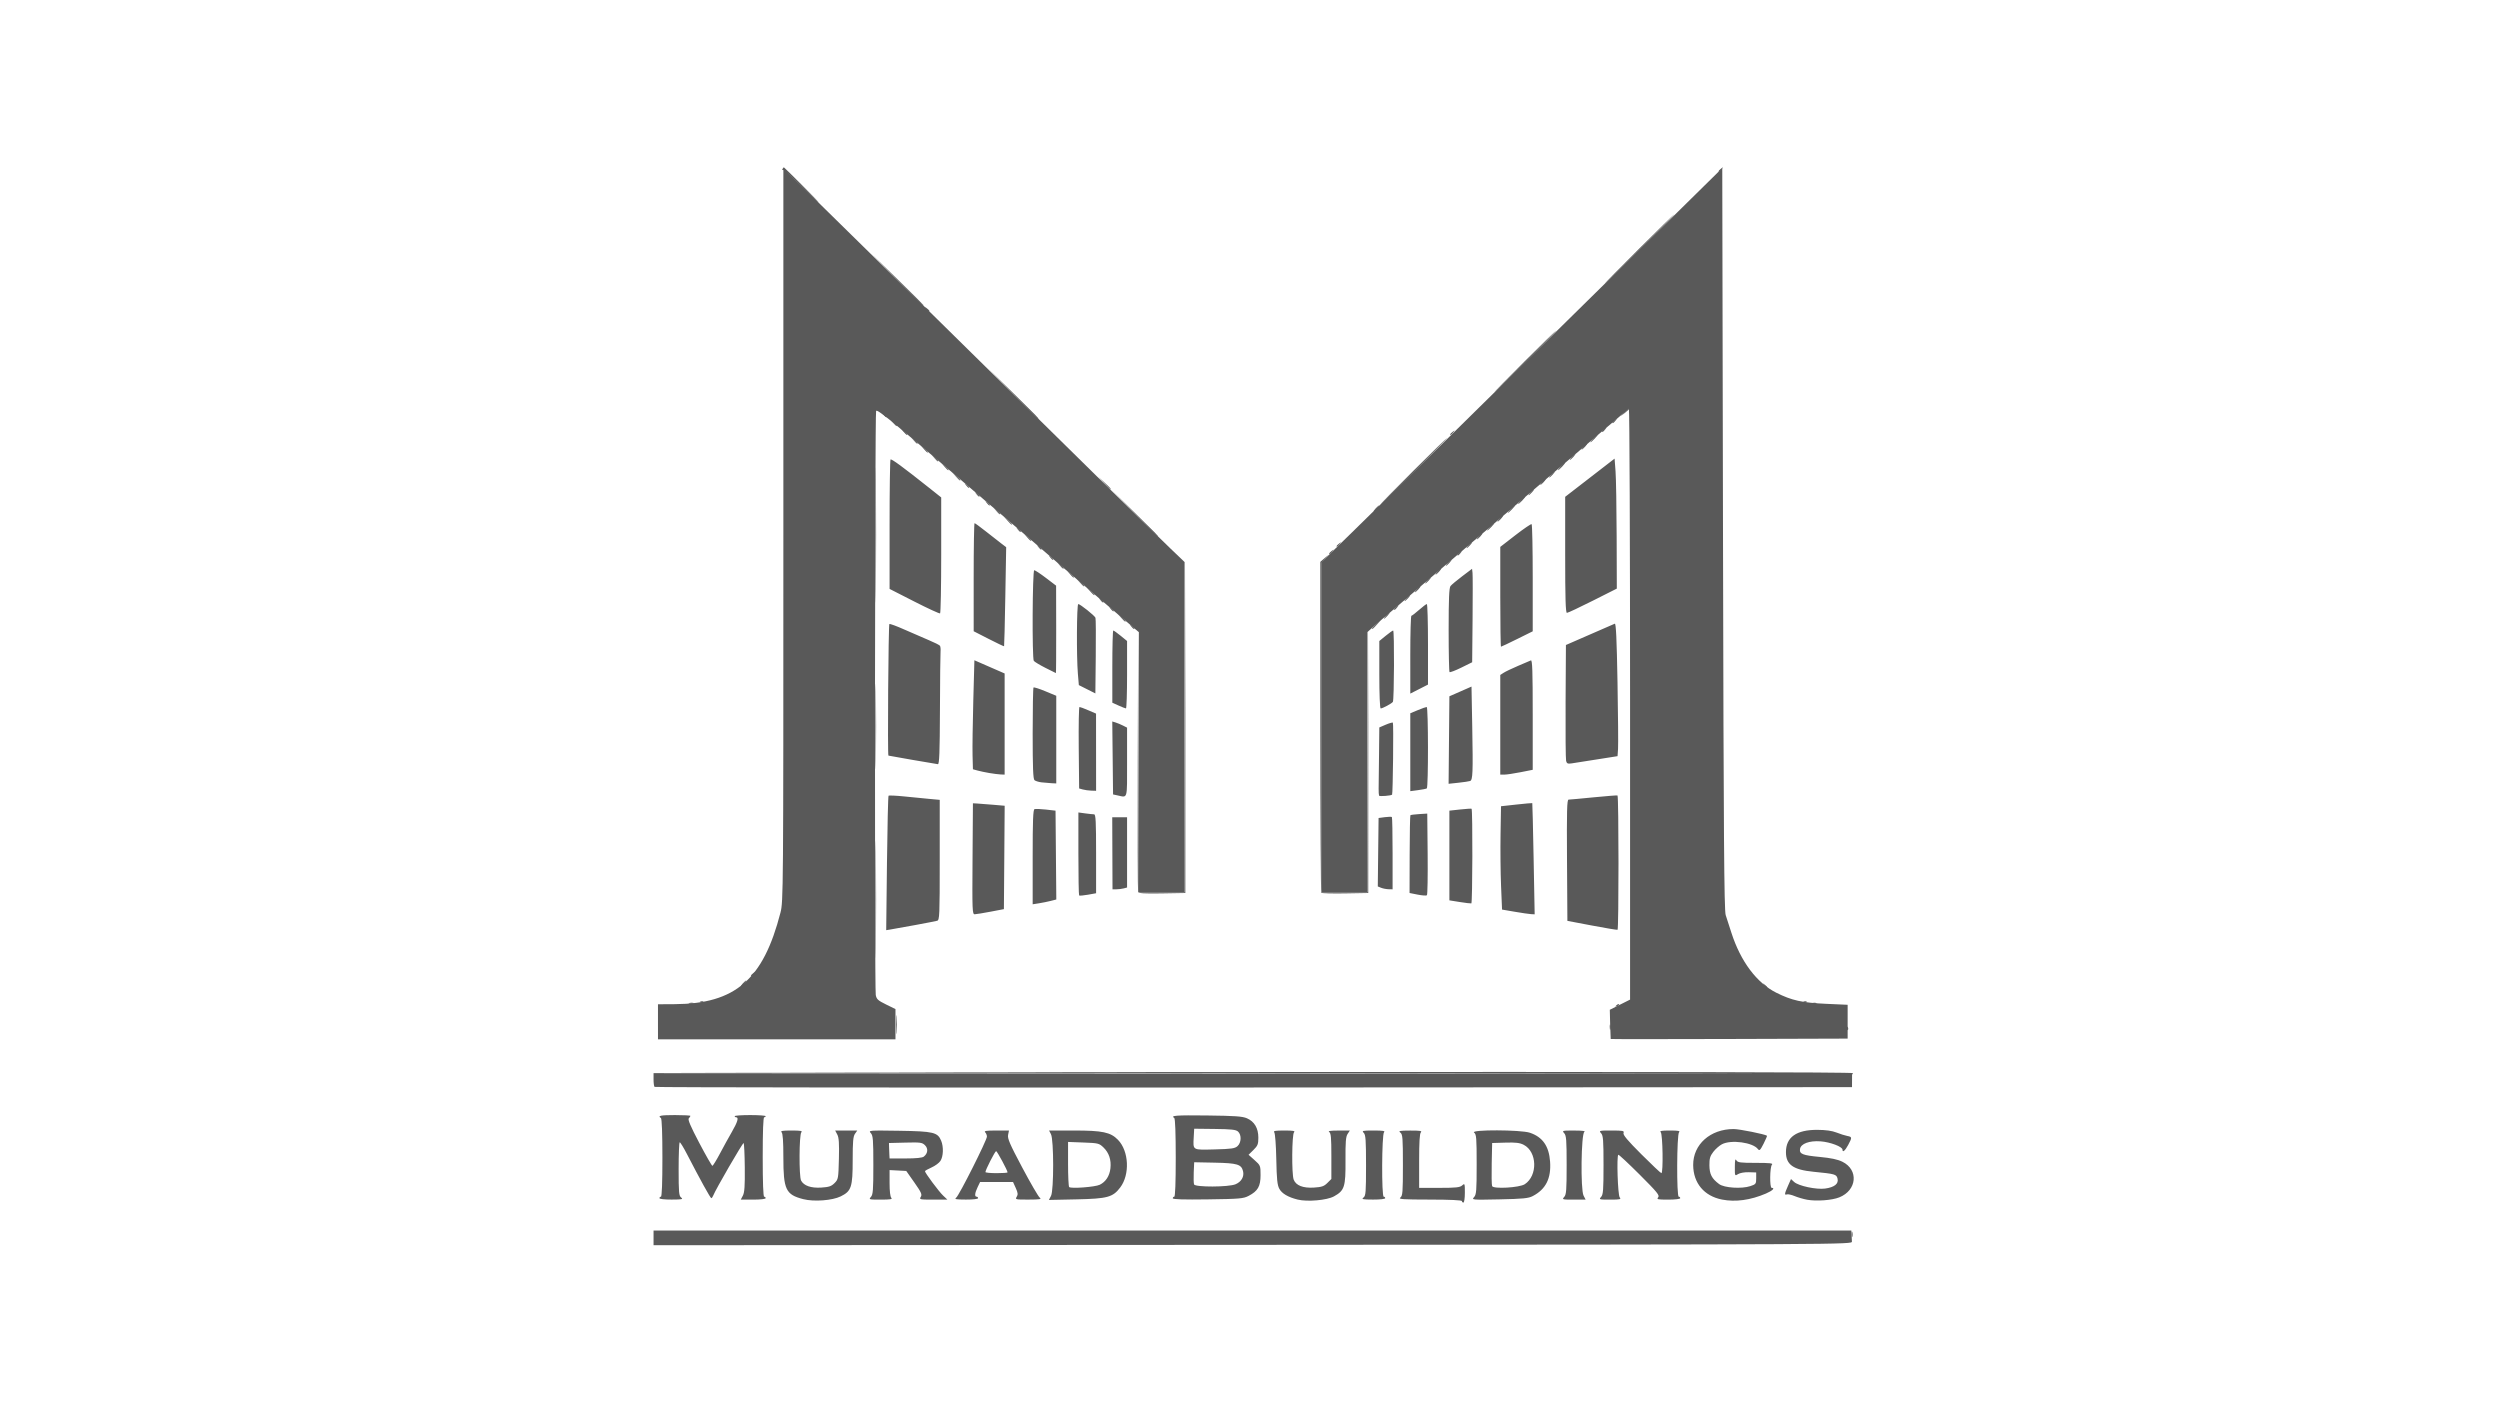
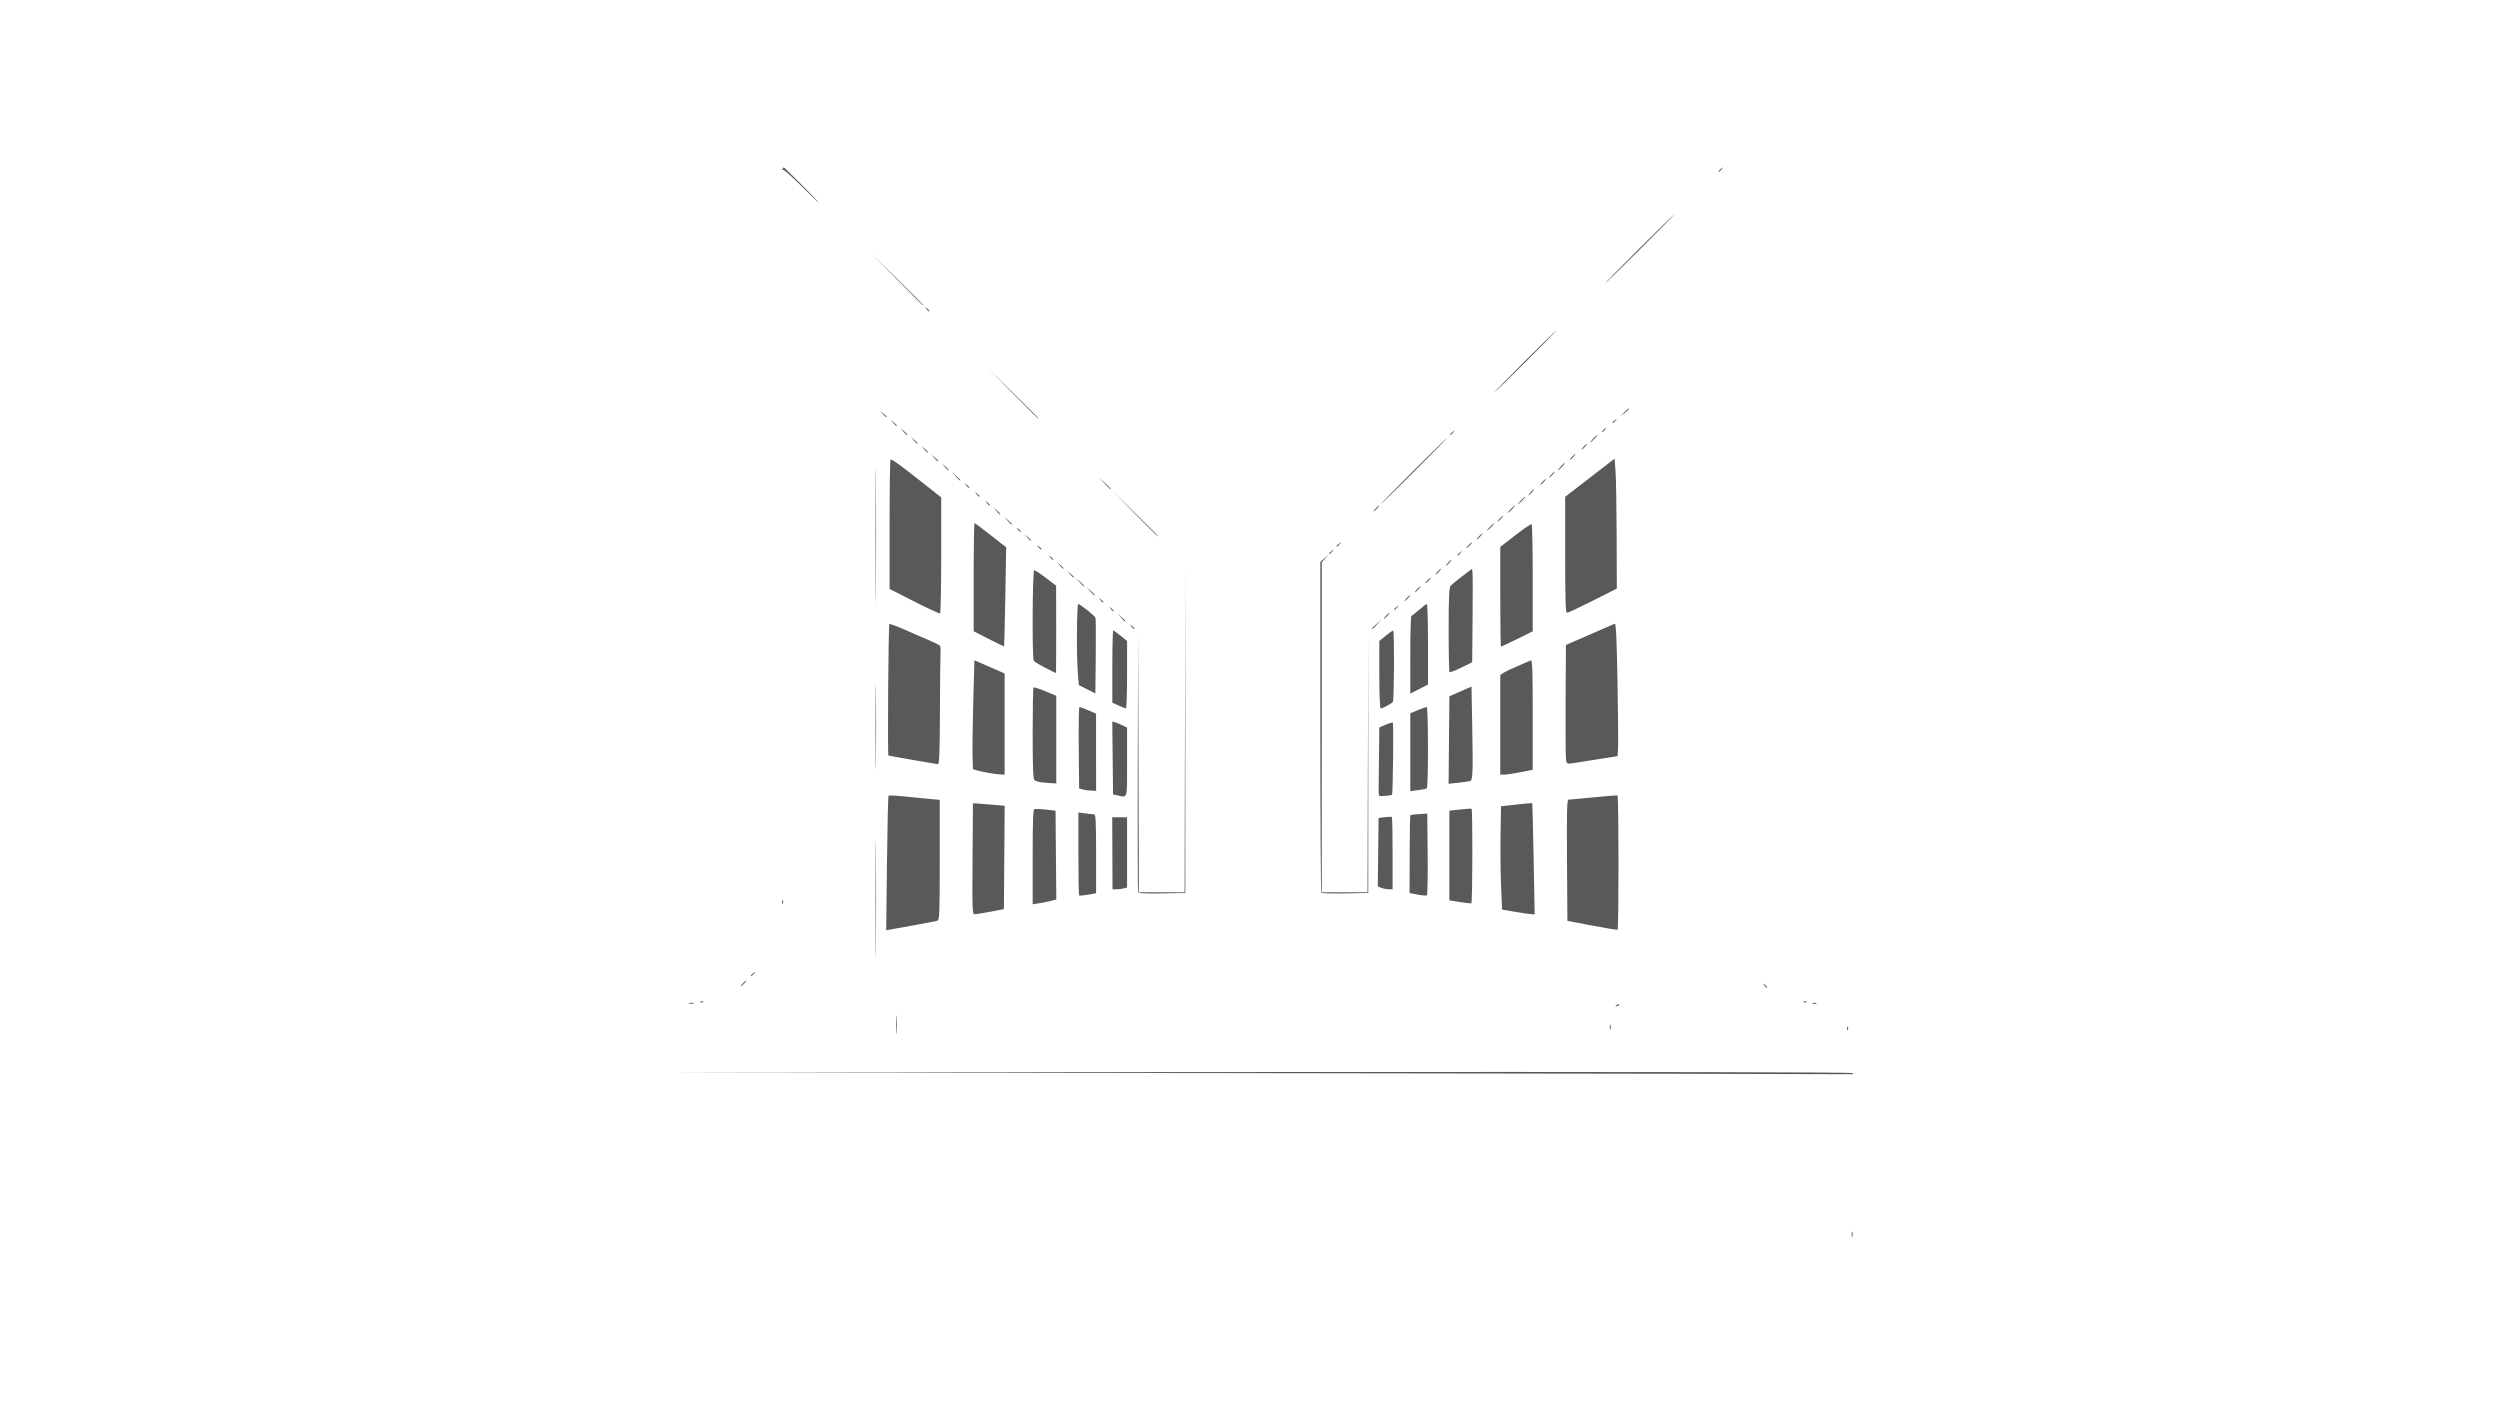
<svg xmlns="http://www.w3.org/2000/svg" width="269" height="151" viewBox="0 0 269 151" fill="none">
  <path d="M199.236 132.795C199.239 132.534 199.275 132.447 199.315 132.601C199.355 132.755 199.353 132.968 199.309 133.075C199.266 133.182 199.233 133.056 199.236 132.795ZM134.764 115.469L70.244 115.39L134.804 115.351C177.764 115.324 199.364 115.364 199.364 115.469C199.364 115.556 199.346 115.61 199.324 115.588C199.302 115.567 170.25 115.513 134.764 115.469ZM96.413 110.248C96.413 109.334 96.439 108.96 96.471 109.417C96.503 109.874 96.503 110.622 96.471 111.079C96.439 111.535 96.413 111.162 96.413 110.248ZM173.206 110.485C173.209 110.224 173.245 110.136 173.285 110.29C173.325 110.444 173.322 110.658 173.279 110.765C173.236 110.872 173.203 110.746 173.206 110.485ZM198.742 110.63C198.749 110.446 198.787 110.408 198.837 110.535C198.883 110.649 198.878 110.785 198.825 110.838C198.772 110.89 198.735 110.797 198.742 110.63ZM173.926 108.171C174.034 108.063 174.162 108.014 174.211 108.063C174.26 108.112 174.172 108.2 174.015 108.26C173.789 108.346 173.771 108.328 173.926 108.171ZM74.175 107.923C74.33 107.883 74.544 107.886 74.652 107.929C74.759 107.972 74.633 108.005 74.371 108.002C74.109 107.999 74.021 107.963 74.175 107.923ZM195.039 107.928C195.148 107.884 195.326 107.884 195.436 107.928C195.545 107.972 195.455 108.008 195.237 108.008C195.019 108.008 194.93 107.972 195.039 107.928ZM75.373 107.766C75.487 107.721 75.624 107.726 75.677 107.779C75.73 107.832 75.636 107.869 75.469 107.862C75.284 107.854 75.246 107.817 75.373 107.766ZM194.096 107.766C194.211 107.721 194.348 107.726 194.401 107.779C194.453 107.832 194.36 107.869 194.192 107.862C194.007 107.854 193.97 107.817 194.096 107.766ZM94.207 96.798C94.207 91.185 94.226 88.889 94.251 91.696C94.275 94.502 94.275 99.095 94.251 101.901C94.226 104.708 94.207 102.412 94.207 96.798ZM189.82 106.015C189.623 105.764 189.629 105.759 189.88 105.955C190.145 106.162 190.229 106.292 190.098 106.292C190.065 106.292 189.94 106.167 189.82 106.015ZM79.926 105.817C80.084 105.643 80.249 105.501 80.293 105.501C80.336 105.501 80.243 105.643 80.085 105.817C79.927 105.991 79.762 106.134 79.718 106.134C79.675 106.134 79.768 105.991 79.926 105.817ZM80.799 104.967C80.799 104.934 80.924 104.809 81.077 104.69C81.329 104.493 81.334 104.498 81.137 104.749C80.93 105.013 80.799 105.097 80.799 104.967ZM95.437 92.899C95.482 88.946 95.559 85.671 95.609 85.621C95.658 85.572 96.436 85.607 97.336 85.7C98.236 85.793 99.455 85.913 100.044 85.966L101.115 86.064V92.528C101.115 98.547 101.096 98.998 100.838 99.075C100.587 99.15 96.659 99.882 95.736 100.027L95.356 100.086L95.437 92.899ZM171.27 99.582L168.651 99.085L168.61 92.562C168.576 87.21 168.607 86.039 168.78 86.039C168.897 86.039 170.118 85.927 171.495 85.79C172.872 85.654 174.019 85.565 174.044 85.593C174.184 85.749 174.187 100.018 174.048 100.047C173.961 100.064 172.711 99.856 171.27 99.582ZM104.645 92.408L104.687 86.434L105.163 86.46C105.425 86.475 106.193 86.534 106.871 86.593L108.103 86.699L108.062 92.261L108.02 97.823L106.591 98.096C105.806 98.246 105.037 98.371 104.883 98.375C104.62 98.38 104.606 98.024 104.645 92.408ZM162.993 98.106L161.62 97.87L161.514 95.317C161.456 93.912 161.431 91.411 161.459 89.757L161.509 86.751L163.176 86.568C164.092 86.467 164.856 86.398 164.874 86.415C164.891 86.432 164.956 89.131 165.018 92.413L165.13 98.381L164.748 98.362C164.538 98.351 163.748 98.236 162.993 98.106ZM84.145 97.023C84.152 96.838 84.19 96.801 84.241 96.927C84.287 97.041 84.281 97.178 84.228 97.23C84.175 97.283 84.138 97.189 84.145 97.023ZM111.115 92.219C111.115 88.297 111.16 87.12 111.313 87.064C111.422 87.025 111.976 87.045 112.543 87.109L113.575 87.226L113.617 92.005L113.659 96.785L113.062 96.937C112.733 97.021 112.16 97.137 111.789 97.195L111.115 97.301V92.219ZM157.065 97.056L155.954 96.878V87.226L157.123 87.099C157.766 87.029 158.314 86.995 158.342 87.022C158.469 87.149 158.444 97.182 158.317 97.206C158.239 97.221 157.676 97.154 157.065 97.056ZM116.114 96.35C116.071 96.306 116.035 94.28 116.035 91.846V87.42L116.772 87.521C117.177 87.576 117.605 87.621 117.724 87.621C117.901 87.621 117.94 88.392 117.94 91.867V96.113L117.066 96.271C116.586 96.357 116.158 96.393 116.114 96.35ZM152.541 96.261L151.668 96.087L151.679 91.935C151.685 89.652 151.721 87.754 151.759 87.717C151.796 87.68 152.22 87.626 152.7 87.596L153.573 87.542L153.615 91.883C153.638 94.27 153.603 96.271 153.536 96.33C153.469 96.388 153.021 96.357 152.541 96.261ZM122.459 95.972C122.416 95.861 122.4 89.504 122.423 81.846L122.465 67.922L122.504 81.965L122.543 96.007H127.462L127.503 78.286L127.545 60.564L127.543 78.325L127.543 96.087L125.039 96.13C123.124 96.163 122.518 96.126 122.459 95.972ZM142.175 96.064C142.115 96.004 142.066 87.969 142.066 78.208V60.461L142.502 60.078L142.939 59.694L142.581 60.1L142.224 60.506V96.007H147.143L147.185 81.965L147.227 67.922L147.225 82.004L147.224 96.087L144.754 96.13C143.396 96.154 142.235 96.124 142.175 96.064ZM119.691 91.814L119.677 87.938H121.273V95.496L120.916 95.591C120.72 95.644 120.367 95.688 120.132 95.689L119.706 95.691L119.691 91.814ZM148.61 95.527L148.25 95.382L148.292 91.7L148.335 88.017L149.012 87.927C149.384 87.877 149.723 87.871 149.766 87.914C149.808 87.956 149.843 89.723 149.843 91.841V95.691L149.406 95.681C149.166 95.675 148.808 95.606 148.61 95.527ZM120.241 85.584L119.765 85.482L119.723 81.556L119.68 77.63L120.04 77.74C120.238 77.801 120.596 77.951 120.837 78.073L121.273 78.294V82.008C121.273 86.12 121.359 85.822 120.241 85.584ZM148.389 85.615C148.358 85.544 148.336 85.2 148.341 84.852C148.346 84.504 148.365 82.881 148.383 81.246L148.414 78.273L149.089 77.983C149.46 77.823 149.813 77.721 149.873 77.755C149.96 77.805 149.876 85.429 149.788 85.507C149.661 85.619 148.433 85.714 148.389 85.615ZM94.205 78.207C94.205 74.116 94.225 72.421 94.251 74.438C94.276 76.455 94.276 79.802 94.251 81.875C94.225 83.947 94.205 82.297 94.205 78.207ZM116.511 84.948L116.115 84.838L116.072 80.454C116.049 78.043 116.085 76.07 116.152 76.07C116.219 76.069 116.647 76.229 117.104 76.426L117.934 76.783L117.937 80.936L117.94 85.09L117.424 85.074C117.14 85.065 116.73 85.009 116.511 84.948ZM151.748 80.938V76.746L152.562 76.408C153.01 76.222 153.439 76.071 153.515 76.071C153.688 76.071 153.698 84.727 153.524 84.833C153.454 84.877 153.025 84.962 152.572 85.021L151.748 85.13V80.938ZM112.068 84.181C111.763 84.144 111.423 84.04 111.314 83.95C111.162 83.824 111.115 82.629 111.115 78.926C111.115 76.253 111.156 74.026 111.206 73.976C111.256 73.926 111.827 74.106 112.475 74.376L113.654 74.866V84.298L113.138 84.273C112.855 84.259 112.373 84.218 112.068 84.181ZM155.912 79.629L155.954 74.921L157.144 74.399L158.334 73.876L158.414 78.249C158.502 83.127 158.471 83.926 158.188 84.034C158.081 84.076 157.515 84.16 156.931 84.222L155.869 84.336L155.912 79.629ZM106.432 83.174C105.996 83.099 105.425 82.978 105.163 82.905L104.687 82.773L104.647 81.281C104.625 80.46 104.66 77.822 104.726 75.417L104.845 71.044L106.472 71.755L108.099 72.465V83.349L107.663 83.331C107.423 83.32 106.869 83.25 106.432 83.174ZM161.429 77.987V72.626L161.787 72.393C161.983 72.265 162.679 71.931 163.334 71.652C163.989 71.373 164.614 71.106 164.723 71.059C164.88 70.991 164.921 72.219 164.921 76.902V82.831L163.612 83.09C162.892 83.233 162.106 83.349 161.866 83.349H161.429V77.987ZM98.179 81.762C96.782 81.515 95.62 81.308 95.595 81.303C95.489 81.278 95.591 67.21 95.697 67.144C95.763 67.104 96.49 67.373 97.315 67.741C98.139 68.11 99.314 68.619 99.925 68.874C100.536 69.127 101.083 69.403 101.14 69.484C101.197 69.566 101.226 69.853 101.203 70.123C101.179 70.392 101.15 73.228 101.138 76.427C101.12 80.97 101.072 82.238 100.917 82.226C100.808 82.218 99.576 82.009 98.179 81.762ZM168.513 81.877C168.464 81.689 168.439 78.806 168.458 75.469L168.493 69.402L171.032 68.294C171.938 67.898 172.845 67.503 173.751 67.109C173.882 67.053 173.961 68.761 174.044 73.411C174.106 76.919 174.132 80.143 174.102 80.576L174.048 81.363L171.826 81.714C170.918 81.858 170.011 82 169.103 82.141C168.691 82.203 168.587 82.157 168.513 81.877ZM120.36 75.917L119.686 75.611V71.727C119.686 69.591 119.732 67.843 119.788 67.843C119.845 67.843 120.202 68.097 120.582 68.407L121.273 68.972V72.6C121.273 74.596 121.219 76.227 121.154 76.225C121.088 76.223 120.731 76.085 120.36 75.917ZM148.414 72.6V68.972L149.105 68.407C149.485 68.097 149.845 67.843 149.904 67.843C150.045 67.843 150.014 75.328 149.872 75.524C149.742 75.705 148.767 76.229 148.56 76.229C148.476 76.229 148.414 74.7 148.414 72.6ZM116.972 74.164L116.083 73.716L115.98 72.496C115.824 70.654 115.855 64.995 116.021 64.995C116.222 64.995 117.783 66.24 117.873 66.472C117.913 66.576 117.926 68.451 117.903 70.637L117.861 74.612L116.972 74.164ZM151.747 70.446C151.747 68.144 151.801 66.258 151.867 66.256C151.932 66.254 152.304 65.969 152.694 65.623C153.084 65.278 153.459 64.995 153.527 64.995C153.596 64.995 153.652 66.944 153.652 69.328V73.661L152.7 74.147L151.748 74.632L151.747 70.446ZM112.464 71.85C111.853 71.538 111.3 71.203 111.236 71.106C111.043 70.811 111.089 61.355 111.284 61.355C111.377 61.355 111.944 61.729 112.545 62.186L113.637 63.017L113.646 67.724C113.65 70.313 113.637 72.428 113.615 72.424C113.593 72.419 113.075 72.161 112.464 71.85ZM155.97 72.316C155.918 72.263 155.874 70.217 155.874 67.767C155.874 64.446 155.925 63.25 156.073 63.061C156.182 62.921 156.749 62.446 157.332 62.006L158.393 61.204L158.443 61.636C158.471 61.873 158.473 64.135 158.449 66.663L158.405 71.259L157.236 71.836C156.593 72.153 156.023 72.369 155.97 72.316ZM106.385 68.749L104.768 67.922L104.767 62.107C104.767 58.909 104.81 56.292 104.863 56.292C104.917 56.292 105.477 56.702 106.108 57.202C106.739 57.702 107.483 58.284 107.76 58.494L108.265 58.877L108.172 64.187C108.121 67.108 108.061 69.516 108.04 69.537C108.019 69.558 107.274 69.203 106.385 68.749ZM161.43 64.214V58.846L163.056 57.586C163.951 56.893 164.737 56.358 164.802 56.398C164.868 56.437 164.921 59.047 164.921 62.199V67.929L163.253 68.756C162.335 69.211 161.55 69.583 161.507 69.583C161.464 69.583 161.43 67.167 161.43 64.214ZM94.207 57.558C94.207 51.075 94.227 48.422 94.251 51.664C94.275 54.906 94.275 60.21 94.251 63.452C94.227 66.694 94.207 64.041 94.207 57.558ZM121.729 67.408C121.532 67.157 121.537 67.151 121.789 67.348C121.942 67.467 122.067 67.592 122.067 67.625C122.067 67.755 121.936 67.671 121.729 67.408ZM147.621 67.635C147.621 67.608 147.853 67.376 148.137 67.121L148.653 66.656L148.186 67.17C147.752 67.65 147.621 67.757 147.621 67.635ZM120.626 66.458L120.241 66.023L120.678 66.407C121.086 66.765 121.187 66.893 121.063 66.893C121.034 66.893 120.838 66.698 120.626 66.458ZM149.129 66.26C149.287 66.086 149.452 65.944 149.495 65.944C149.539 65.944 149.445 66.086 149.287 66.26C149.129 66.434 148.964 66.577 148.921 66.577C148.877 66.577 148.971 66.434 149.129 66.26ZM98.374 64.722L95.719 63.367V56.454C95.719 52.652 95.765 49.495 95.821 49.44C95.918 49.342 97.172 50.263 99.965 52.483L101.274 53.523V59.724C101.274 63.135 101.219 65.959 101.152 66.001C101.084 66.042 99.834 65.467 98.374 64.722ZM168.413 59.7V53.457L171.072 51.402L173.73 49.347L173.833 50.723C173.889 51.48 173.942 54.627 173.952 57.717L173.969 63.334L171.38 64.639C169.956 65.357 168.706 65.944 168.602 65.944C168.459 65.944 168.413 64.424 168.413 59.7ZM119.507 65.509C119.309 65.258 119.315 65.252 119.567 65.449C119.72 65.569 119.845 65.693 119.845 65.726C119.845 65.856 119.714 65.772 119.507 65.509ZM150.002 65.568C150.002 65.535 150.127 65.41 150.279 65.291C150.531 65.094 150.537 65.1 150.339 65.351C150.132 65.614 150.002 65.698 150.002 65.568ZM118.396 64.559C118.198 64.308 118.204 64.303 118.456 64.5C118.608 64.619 118.733 64.744 118.733 64.777C118.733 64.907 118.603 64.823 118.396 64.559ZM151.351 64.362C151.509 64.188 151.674 64.045 151.717 64.045C151.761 64.045 151.667 64.188 151.51 64.362C151.351 64.536 151.186 64.678 151.143 64.678C151.099 64.678 151.193 64.536 151.351 64.362ZM117.293 63.61L116.908 63.175L117.345 63.559C117.585 63.77 117.781 63.965 117.781 63.994C117.781 64.118 117.653 64.017 117.293 63.61ZM152.462 63.412C152.62 63.238 152.785 63.096 152.828 63.096C152.872 63.096 152.778 63.238 152.621 63.412C152.463 63.586 152.298 63.729 152.254 63.729C152.21 63.729 152.304 63.586 152.462 63.412ZM116.182 62.661L115.797 62.226L116.234 62.609C116.642 62.968 116.743 63.096 116.618 63.096C116.59 63.096 116.393 62.9 116.182 62.661ZM153.573 62.463C153.731 62.289 153.896 62.147 153.939 62.147C153.983 62.147 153.89 62.289 153.732 62.463C153.574 62.637 153.409 62.779 153.365 62.779C153.321 62.779 153.415 62.637 153.573 62.463ZM115.147 61.791L114.845 61.434L115.202 61.736C115.398 61.902 115.559 62.062 115.559 62.092C115.559 62.219 115.431 62.125 115.147 61.791ZM154.684 61.514C154.842 61.34 155.007 61.197 155.05 61.197C155.094 61.197 155.001 61.34 154.843 61.514C154.685 61.688 154.52 61.83 154.476 61.83C154.432 61.83 154.526 61.688 154.684 61.514ZM114.036 60.841L113.734 60.485L114.091 60.787C114.287 60.952 114.448 61.113 114.448 61.143C114.448 61.269 114.32 61.176 114.036 60.841ZM155.795 60.564C155.953 60.39 156.118 60.248 156.162 60.248C156.205 60.248 156.112 60.39 155.954 60.564C155.796 60.738 155.631 60.881 155.587 60.881C155.543 60.881 155.637 60.738 155.795 60.564ZM112.999 59.971C112.802 59.72 112.807 59.714 113.059 59.911C113.324 60.118 113.408 60.248 113.277 60.248C113.244 60.248 113.119 60.123 112.999 59.971ZM156.827 59.713C156.827 59.681 156.952 59.556 157.104 59.437C157.356 59.24 157.362 59.245 157.164 59.496C156.957 59.76 156.827 59.844 156.827 59.713ZM143.018 59.555C143.018 59.522 143.143 59.398 143.296 59.278C143.547 59.081 143.553 59.087 143.356 59.338C143.148 59.602 143.018 59.685 143.018 59.555ZM111.73 58.863C111.532 58.612 111.538 58.607 111.789 58.804C112.054 59.01 112.138 59.14 112.007 59.14C111.974 59.14 111.849 59.016 111.73 58.863ZM158.017 58.666C158.175 58.492 158.34 58.349 158.384 58.349C158.427 58.349 158.334 58.492 158.176 58.666C158.018 58.84 157.853 58.982 157.809 58.982C157.765 58.982 157.859 58.84 158.017 58.666ZM143.811 58.764C143.811 58.731 143.936 58.606 144.089 58.487C144.341 58.29 144.347 58.296 144.149 58.547C143.942 58.81 143.811 58.894 143.811 58.764ZM110.544 57.835L110.242 57.479L110.599 57.78C110.795 57.946 110.956 58.106 110.956 58.136C110.956 58.263 110.828 58.169 110.544 57.835ZM159.128 57.716C159.286 57.542 159.451 57.4 159.495 57.4C159.538 57.4 159.445 57.542 159.287 57.716C159.129 57.89 158.964 58.033 158.92 58.033C158.876 58.033 158.97 57.89 159.128 57.716ZM122.065 55.224L119.607 52.732L122.106 55.182C124.429 57.459 124.678 57.716 124.565 57.716C124.542 57.716 123.417 56.595 122.065 55.224ZM109.507 56.965C109.31 56.714 109.316 56.708 109.567 56.905C109.832 57.111 109.916 57.241 109.785 57.241C109.752 57.241 109.627 57.117 109.507 56.965ZM160.319 56.688C160.524 56.47 160.727 56.292 160.771 56.292C160.814 56.292 160.682 56.47 160.477 56.688C160.272 56.905 160.069 57.083 160.025 57.083C159.981 57.083 160.113 56.905 160.319 56.688ZM108.405 56.015L108.02 55.58L108.456 55.964C108.864 56.322 108.966 56.45 108.841 56.45C108.813 56.45 108.616 56.254 108.405 56.015ZM161.35 55.817C161.508 55.643 161.673 55.501 161.717 55.501C161.76 55.501 161.667 55.643 161.509 55.817C161.351 55.991 161.186 56.134 161.142 56.134C161.099 56.134 161.192 55.991 161.35 55.817ZM107.211 54.987L106.909 54.631L107.266 54.932C107.462 55.098 107.623 55.258 107.623 55.288C107.623 55.415 107.495 55.321 107.211 54.987ZM162.541 54.789C162.746 54.571 162.949 54.393 162.993 54.393C163.036 54.393 162.904 54.571 162.699 54.789C162.494 55.007 162.291 55.184 162.247 55.184C162.204 55.184 162.336 55.007 162.541 54.789ZM148.018 54.71C148.176 54.536 148.341 54.393 148.384 54.393C148.428 54.393 148.334 54.536 148.176 54.71C148.018 54.884 147.853 55.026 147.81 55.026C147.766 55.026 147.86 54.884 148.018 54.71ZM106.174 54.116C105.977 53.865 105.983 53.86 106.234 54.057C106.499 54.263 106.583 54.393 106.452 54.393C106.419 54.393 106.294 54.269 106.174 54.116ZM152.065 50.675C154.028 48.717 155.669 47.115 155.713 47.115C155.757 47.115 154.186 48.717 152.224 50.675C150.261 52.633 148.619 54.235 148.576 54.235C148.532 54.235 150.102 52.633 152.065 50.675ZM163.652 53.84C163.857 53.622 164.06 53.444 164.104 53.444C164.147 53.444 164.015 53.622 163.81 53.84C163.605 54.057 163.402 54.235 163.358 54.235C163.315 54.235 163.447 54.057 163.652 53.84ZM105.063 53.167C104.866 52.916 104.871 52.91 105.123 53.107C105.387 53.314 105.472 53.444 105.341 53.444C105.308 53.444 105.183 53.319 105.063 53.167ZM164.683 52.969C164.841 52.795 165.006 52.653 165.05 52.653C165.094 52.653 165 52.795 164.842 52.969C164.684 53.143 164.519 53.286 164.475 53.286C164.432 53.286 164.525 53.143 164.683 52.969ZM118.805 51.98L118.178 51.308L118.853 51.933C119.48 52.515 119.6 52.653 119.48 52.653C119.454 52.653 119.15 52.35 118.805 51.98ZM103.952 52.218C103.755 51.967 103.76 51.961 104.012 52.158C104.276 52.365 104.361 52.495 104.23 52.495C104.197 52.495 104.072 52.37 103.952 52.218ZM165.953 51.862C166.111 51.688 166.276 51.545 166.32 51.545C166.363 51.545 166.27 51.688 166.112 51.862C165.954 52.036 165.789 52.178 165.745 52.178C165.702 52.178 165.795 52.036 165.953 51.862ZM102.849 51.268L102.465 50.833L102.901 51.217C103.309 51.575 103.41 51.703 103.286 51.703C103.257 51.703 103.061 51.508 102.849 51.268ZM166.905 51.071C167.063 50.897 167.228 50.754 167.272 50.754C167.316 50.754 167.222 50.897 167.064 51.071C166.906 51.245 166.741 51.387 166.697 51.387C166.654 51.387 166.747 51.245 166.905 51.071ZM101.656 50.24L101.353 49.884L101.711 50.185C102.046 50.468 102.14 50.596 102.013 50.596C101.983 50.596 101.822 50.436 101.656 50.24ZM167.937 50.2C168.142 49.983 168.346 49.805 168.389 49.805C168.433 49.805 168.301 49.983 168.096 50.2C167.891 50.418 167.687 50.596 167.644 50.596C167.6 50.596 167.732 50.418 167.937 50.2ZM100.545 49.29L100.242 48.934L100.6 49.236C100.935 49.519 101.029 49.647 100.902 49.647C100.872 49.647 100.711 49.486 100.545 49.29ZM169.128 49.172C169.286 48.998 169.451 48.855 169.494 48.855C169.538 48.855 169.444 48.998 169.286 49.172C169.128 49.346 168.963 49.488 168.92 49.488C168.876 49.488 168.97 49.346 169.128 49.172ZM99.434 48.341L99.132 47.985L99.489 48.286C99.824 48.57 99.918 48.697 99.791 48.697C99.761 48.697 99.6 48.537 99.434 48.341ZM170.397 48.064C170.555 47.89 170.72 47.748 170.764 47.748C170.808 47.748 170.714 47.89 170.556 48.064C170.398 48.238 170.233 48.381 170.189 48.381C170.146 48.381 170.239 48.238 170.397 48.064ZM98.323 47.392L98.02 47.036L98.377 47.337C98.713 47.62 98.807 47.748 98.68 47.748C98.65 47.748 98.489 47.587 98.323 47.392ZM171.429 47.194C171.634 46.976 171.837 46.798 171.881 46.798C171.925 46.798 171.793 46.976 171.588 47.194C171.383 47.411 171.179 47.59 171.136 47.59C171.092 47.59 171.224 47.411 171.429 47.194ZM97.212 46.442L96.909 46.086L97.266 46.388C97.602 46.671 97.696 46.798 97.569 46.798C97.539 46.798 97.378 46.638 97.212 46.442ZM156.033 46.739C156.033 46.706 156.158 46.581 156.311 46.462C156.563 46.265 156.568 46.27 156.371 46.522C156.163 46.785 156.033 46.869 156.033 46.739ZM172.381 46.422C172.381 46.389 172.506 46.265 172.659 46.145C172.911 45.949 172.916 45.954 172.719 46.205C172.512 46.469 172.381 46.553 172.381 46.422ZM96.101 45.493L95.798 45.137L96.155 45.438C96.491 45.722 96.585 45.849 96.458 45.849C96.428 45.849 96.267 45.689 96.101 45.493ZM173.492 45.473C173.492 45.44 173.617 45.315 173.77 45.196C174.022 44.999 174.028 45.005 173.83 45.256C173.623 45.519 173.492 45.603 173.492 45.473ZM108.97 42.328L106.274 39.599L109.012 42.287C111.556 44.785 111.821 45.058 111.708 45.058C111.686 45.058 110.453 43.83 108.97 42.328ZM94.99 44.544L94.687 44.188L95.044 44.489C95.38 44.772 95.474 44.9 95.347 44.9C95.317 44.9 95.156 44.739 94.99 44.544ZM174.797 44.341C175.034 44.092 175.257 43.92 175.292 43.959C175.327 43.998 175.132 44.201 174.86 44.411L174.365 44.793L174.797 44.341ZM164.048 38.887C165.88 37.059 167.414 35.564 167.458 35.564C167.502 35.564 166.039 37.059 164.207 38.887C162.375 40.715 160.841 42.21 160.797 42.21C160.754 42.21 162.217 40.715 164.048 38.887ZM99.667 33.23C99.469 32.979 99.475 32.974 99.727 33.171C99.879 33.29 100.004 33.415 100.004 33.447C100.004 33.578 99.874 33.494 99.667 33.23ZM96.511 30.066L93.735 27.257L96.552 30.024C98.102 31.547 99.37 32.81 99.37 32.833C99.37 32.946 99.09 32.675 96.511 30.066ZM176.349 26.783C178.399 24.737 180.112 23.064 180.156 23.064C180.2 23.064 178.558 24.737 176.508 26.783C174.458 28.828 172.745 30.501 172.701 30.501C172.658 30.501 174.299 28.828 176.349 26.783ZM86.204 19.987C85.208 18.991 84.323 18.219 84.238 18.271C84.152 18.324 84.134 18.285 84.197 18.183C84.259 18.083 84.324 18.001 84.343 18.001C84.361 18.001 85.23 18.855 86.275 19.899C87.32 20.944 88.139 21.798 88.095 21.798C88.052 21.798 87.201 20.983 86.204 19.987ZM184.92 18.416C184.92 18.383 185.045 18.258 185.198 18.139C185.45 17.942 185.455 17.948 185.258 18.199C185.051 18.462 184.92 18.546 184.92 18.416Z" fill="#595959" />
-   <path d="M70.322 133.194V132.403H199.204L199.228 132.838C199.241 133.077 199.258 133.416 199.266 133.59C199.28 133.906 199.165 133.906 134.801 133.946L70.322 133.986V133.194ZM157.301 129.238C157.301 129.138 156.042 129.078 153.849 129.075C150.945 129.071 150.441 129.037 150.675 128.86C150.924 128.672 150.953 128.307 150.953 125.362C150.953 122.416 150.924 122.052 150.675 121.864C150.437 121.683 150.589 121.653 151.738 121.648C152.782 121.644 153.037 121.686 152.889 121.833C152.755 121.967 152.699 122.878 152.699 124.919V127.814H154.869C156.665 127.814 157.088 127.769 157.329 127.552C157.607 127.301 157.619 127.333 157.619 128.344C157.619 128.94 157.55 129.397 157.46 129.397C157.373 129.397 157.301 129.325 157.301 129.238ZM86.432 129.029C84.547 128.545 84.29 128.004 84.29 124.52C84.29 122.789 84.231 121.965 84.099 121.833C83.951 121.686 84.187 121.643 85.163 121.643C86.138 121.643 86.374 121.686 86.226 121.833C85.985 122.074 85.961 126.589 86.199 127.032C86.497 127.587 87.266 127.854 88.366 127.784C89.196 127.731 89.452 127.645 89.794 127.304C90.197 126.903 90.212 126.817 90.266 124.701C90.308 123.019 90.268 122.413 90.093 122.079L89.864 121.643H92.244L91.997 121.995C91.799 122.277 91.749 122.836 91.749 124.804C91.749 127.735 91.61 128.162 90.469 128.727C89.562 129.176 87.584 129.324 86.432 129.029ZM139.625 129.073C138.591 128.813 137.936 128.428 137.654 127.912C137.437 127.516 137.373 126.888 137.329 124.729C137.298 123.192 137.204 121.954 137.111 121.841C136.982 121.686 137.213 121.643 138.188 121.643C139.154 121.643 139.387 121.686 139.239 121.833C139.005 122.067 138.972 126.328 139.2 126.926C139.442 127.558 140.204 127.858 141.379 127.784C142.22 127.73 142.463 127.647 142.822 127.289L143.255 126.858V124.404C143.255 122.394 143.212 121.922 143.017 121.799C142.854 121.696 143.171 121.647 144.012 121.646L145.246 121.643L145.003 122.013C144.809 122.309 144.763 122.882 144.776 124.861C144.795 127.714 144.67 128.104 143.533 128.731C142.776 129.149 140.663 129.334 139.625 129.073ZM185.288 129.073C183.361 128.693 182.197 127.298 182.186 125.355C182.174 123.137 184.032 121.485 186.541 121.485C187.156 121.485 189.917 122.04 190.128 122.205C190.155 122.227 189.99 122.615 189.76 123.068C189.405 123.767 189.314 123.853 189.154 123.642C188.608 122.922 186.271 122.606 185.284 123.12C185.005 123.265 184.585 123.634 184.351 123.94C184.002 124.397 183.926 124.658 183.933 125.389C183.942 126.347 184.185 126.817 184.977 127.406C185.526 127.816 187.395 127.939 188.332 127.628C188.931 127.429 188.966 127.382 188.966 126.787V126.155L188.173 126.131C187.72 126.117 187.226 126.203 187.022 126.331C186.666 126.556 186.665 126.554 186.67 125.564C186.673 124.812 186.714 124.638 186.836 124.848C186.976 125.088 187.257 125.125 188.927 125.125C190.427 125.125 190.813 125.167 190.665 125.315C190.431 125.547 190.402 127.815 190.633 127.815C191.033 127.815 190.721 128.123 190.011 128.427C188.355 129.137 186.736 129.359 185.288 129.073ZM194.442 129.09C194.049 129.018 193.446 128.842 193.102 128.699C192.757 128.555 192.382 128.473 192.268 128.517C191.985 128.625 192.008 128.451 192.386 127.598L192.711 126.866L193.043 127.174C193.507 127.606 195.437 128.018 196.384 127.889C197.386 127.751 197.858 127.373 197.719 126.82C197.601 126.351 197.465 126.312 195.13 126.082C192.937 125.865 192.166 125.314 192.168 123.965C192.17 122.359 193.302 121.559 195.553 121.572C196.465 121.577 197.134 121.672 197.617 121.864C198.01 122.02 198.527 122.185 198.768 122.23C199.294 122.329 199.299 122.386 198.857 123.211C198.53 123.822 198.252 124.049 198.252 123.704C198.252 123.387 196.937 122.887 195.896 122.809C194.683 122.718 193.763 123.061 193.681 123.635C193.604 124.168 193.962 124.312 195.794 124.485C197.015 124.6 197.736 124.753 198.245 125.005C200.01 125.879 199.813 128.075 197.901 128.838C197.112 129.153 195.447 129.274 194.442 129.09ZM70.957 128.922C70.957 128.835 71.028 128.764 71.116 128.764C71.218 128.764 71.275 127.264 71.275 124.58C71.275 121.962 71.215 120.36 71.116 120.299C70.722 120.056 71.072 119.982 72.624 119.982C73.54 119.982 74.29 120.021 74.29 120.069C74.29 120.117 74.212 120.235 74.116 120.33C73.989 120.457 74.296 121.178 75.239 122.973C75.953 124.33 76.589 125.441 76.653 125.441C76.717 125.441 77.079 124.854 77.459 124.136C77.838 123.418 78.423 122.355 78.759 121.774C79.367 120.723 79.513 120.219 79.211 120.219C79.123 120.219 79.052 120.166 79.052 120.101C79.052 120.035 79.802 119.982 80.719 119.982C81.635 119.982 82.385 120.035 82.385 120.101C82.385 120.166 82.314 120.219 82.226 120.219C82.124 120.219 82.068 121.749 82.068 124.491C82.068 127.234 82.124 128.764 82.226 128.764C82.314 128.764 82.385 128.835 82.385 128.922C82.385 129.015 81.833 129.08 81.045 129.08H79.706L79.934 128.645C80.11 128.311 80.158 127.609 80.139 125.633C80.125 124.215 80.069 123.028 80.013 122.994C79.921 122.937 76.982 128.014 76.742 128.645C76.684 128.797 76.591 128.922 76.535 128.922C76.439 128.922 75.326 126.906 73.894 124.136C73.544 123.461 73.205 122.909 73.14 122.909C73.074 122.909 73.021 124.201 73.021 125.779C73.021 128.327 73.052 128.673 73.298 128.86C73.536 129.04 73.39 129.071 72.267 129.075C71.496 129.078 70.957 129.015 70.957 128.922ZM93.709 128.791C93.935 128.542 93.972 128.061 93.972 125.362C93.972 122.613 93.938 122.185 93.698 121.921C93.43 121.626 93.489 121.621 96.754 121.671C100.448 121.728 100.892 121.834 101.269 122.742C101.543 123.401 101.505 124.436 101.19 124.915C101.046 125.134 100.613 125.452 100.228 125.622C99.842 125.792 99.527 125.972 99.527 126.022C99.527 126.202 101.029 128.219 101.48 128.645L101.941 129.08H100.415C98.961 129.08 98.898 129.066 99.076 128.782C99.236 128.528 99.135 128.304 98.388 127.24L97.513 125.995L96.615 125.947L95.718 125.9V127.3C95.718 128.178 95.789 128.771 95.908 128.89C96.056 129.038 95.804 129.08 94.772 129.08C93.498 129.08 93.457 129.069 93.709 128.791ZM99.401 124.452C99.84 124.108 99.895 123.592 99.53 123.229C99.228 122.928 99.044 122.903 97.426 122.944L95.653 122.989L95.663 123.384C95.668 123.602 95.683 123.976 95.695 124.215L95.718 124.65H97.433C98.565 124.65 99.235 124.583 99.401 124.452ZM102.885 128.871C103.202 128.631 106.193 122.686 106.193 122.297C106.193 122.146 106.108 121.938 106.003 121.834C105.855 121.686 106.118 121.644 107.189 121.644H108.566L108.471 122.116C108.393 122.506 108.657 123.114 109.991 125.624C110.879 127.295 111.727 128.753 111.875 128.866C112.102 129.038 111.911 129.071 110.676 129.075C109.267 129.08 109.214 129.068 109.396 128.777C109.55 128.532 109.53 128.349 109.294 127.828L109.002 127.182H105.458L105.191 127.741C104.889 128.372 104.847 128.764 105.082 128.764C105.169 128.764 105.241 128.835 105.241 128.922C105.241 129.015 104.702 129.078 103.931 129.075C102.844 129.071 102.667 129.037 102.885 128.871ZM108.415 126.149C108.415 125.951 107.289 123.859 107.183 123.86C107.066 123.862 106.031 125.89 106.033 126.114C106.034 126.179 106.57 126.232 107.225 126.232C107.88 126.232 108.415 126.195 108.415 126.149ZM113.09 128.673C113.4 128.077 113.396 122.637 113.084 122.04L112.878 121.643H115.538C118.637 121.643 119.495 121.824 120.293 122.644C121.475 123.86 121.592 126.377 120.533 127.776C119.74 128.823 119.162 128.98 115.836 129.051L112.861 129.114L113.09 128.673ZM118.334 127.48C118.979 127.165 119.39 126.533 119.482 125.715C119.586 124.803 119.326 124.03 118.722 123.454C118.267 123.019 118.159 122.993 116.583 122.935L114.923 122.873V125.238C114.923 126.539 114.976 127.659 115.042 127.726C115.228 127.919 117.834 127.724 118.334 127.48ZM126.192 128.935C126.192 128.841 126.263 128.764 126.351 128.764C126.453 128.764 126.51 127.264 126.51 124.58C126.51 121.962 126.45 120.36 126.351 120.299C125.914 120.03 126.482 119.986 129.882 120.025C132.883 120.06 133.684 120.117 134.171 120.327C134.976 120.677 135.398 121.392 135.398 122.409C135.398 123.114 135.331 123.283 134.871 123.736L134.345 124.254L134.99 124.83C135.621 125.391 135.636 125.429 135.636 126.44C135.636 127.65 135.346 128.157 134.357 128.674C133.785 128.973 133.407 129.006 129.962 129.053C127.338 129.09 126.192 129.053 126.192 128.935ZM132.942 127.427C133.574 127.164 133.897 126.596 133.749 126.009C133.566 125.282 133.129 125.152 130.716 125.103L128.494 125.058L128.446 126.143C128.42 126.741 128.436 127.325 128.481 127.443C128.6 127.753 132.189 127.741 132.942 127.427ZM133.159 123.32C133.574 122.946 133.602 122.108 133.212 121.755C132.985 121.551 132.5 121.497 130.712 121.476L128.494 121.45L128.445 122.36C128.369 123.795 128.274 123.739 130.7 123.676C132.519 123.629 132.874 123.578 133.159 123.32ZM146.707 128.86C146.956 128.672 146.985 128.309 146.985 125.395C146.985 122.647 146.946 122.102 146.735 121.892C146.509 121.666 146.605 121.643 147.799 121.643C148.82 121.643 149.069 121.686 148.921 121.833C148.677 122.077 148.646 128.764 148.889 128.764C148.977 128.764 149.048 128.835 149.048 128.922C149.048 129.015 148.509 129.078 147.739 129.075C146.616 129.071 146.469 129.04 146.707 128.86ZM158.611 128.808C158.856 128.537 158.889 128.126 158.889 125.288C158.889 122.412 158.859 122.052 158.611 121.864C158.177 121.535 163.646 121.553 164.619 121.884C165.989 122.349 166.67 123.322 166.789 124.983C166.919 126.795 166.33 127.967 164.92 128.7C164.455 128.942 163.875 128.999 161.349 129.052C158.373 129.114 158.337 129.111 158.611 128.808ZM164.064 127.422C165.473 126.502 165.407 123.933 163.954 123.183C163.531 122.965 163.101 122.913 161.984 122.946L160.555 122.988L160.508 125.187C160.482 126.397 160.501 127.493 160.551 127.623C160.679 127.956 163.493 127.795 164.064 127.422ZM168.308 128.791C168.534 128.542 168.571 128.061 168.571 125.362C168.571 122.662 168.534 122.182 168.308 121.933C168.056 121.655 168.097 121.643 169.379 121.646C170.282 121.647 170.636 121.697 170.475 121.798C170.131 122.015 170.057 128.007 170.391 128.648L170.615 129.08H169.33C168.096 129.08 168.056 129.069 168.308 128.791ZM172.276 128.791C172.502 128.542 172.539 128.061 172.539 125.362C172.539 122.662 172.502 122.182 172.276 121.933C172.024 121.655 172.067 121.643 173.404 121.643C174.646 121.643 174.784 121.672 174.692 121.911C174.615 122.11 175.114 122.705 176.617 124.206C177.732 125.32 178.7 126.232 178.766 126.232C178.976 126.232 178.911 122.046 178.697 121.833C178.549 121.686 178.768 121.643 179.681 121.643C180.595 121.643 180.813 121.686 180.665 121.833C180.421 122.077 180.391 128.764 180.634 128.764C180.721 128.764 180.792 128.835 180.792 128.922C180.792 129.014 180.257 129.08 179.503 129.08C178.352 129.08 178.236 129.054 178.42 128.833C178.597 128.62 178.323 128.284 176.426 126.389C175.216 125.181 174.184 124.218 174.131 124.251C173.937 124.371 174.075 128.59 174.281 128.839C174.459 129.052 174.336 129.08 173.248 129.08C172.062 129.08 172.024 129.069 172.276 128.791ZM70.428 116.949C70.37 116.891 70.322 116.535 70.322 116.158V115.472L134.803 115.512L199.283 115.552L199.28 116.264L199.276 116.976L134.905 117.015C99.501 117.037 70.487 117.008 70.428 116.949ZM70.798 109.946V108.059L72.608 108.048C79.127 108.007 82.122 105.412 83.978 98.199C84.284 97.009 84.29 96.241 84.29 57.543V18.099L86.311 20.069C89.182 22.867 110.467 43.797 118.017 51.247C121.509 54.693 125.063 58.179 125.914 58.994L127.462 60.476V96.01H122.542V68.024L118.137 64.268C114.215 60.923 112.633 59.566 111.034 58.175C110.772 57.947 106.918 54.65 102.468 50.849C95.827 45.175 94.359 43.988 94.269 44.222C94.134 44.577 94.096 106.335 94.231 107.058C94.316 107.514 94.463 107.65 95.341 108.081L96.353 108.578V111.833H70.799L70.798 109.946ZM173.311 111.795C173.3 111.772 173.273 111.056 173.252 110.203L173.215 108.652L174.305 108.105L175.396 107.557V75.742C175.396 58.244 175.338 43.951 175.268 43.98C175.198 44.009 169.652 48.732 162.944 54.475C156.236 60.219 150.204 65.372 149.54 65.926C148.877 66.48 148.066 67.174 147.739 67.468L147.143 68.003V96.01H142.223V60.455L145.516 57.245C147.328 55.48 151.526 51.358 154.846 48.085C158.167 44.812 163.595 39.466 166.909 36.206C170.224 32.945 175.721 27.534 179.126 24.18L185.316 18.083L185.396 57.956C185.461 90.105 185.517 97.953 185.684 98.463C185.797 98.811 186.073 99.665 186.298 100.362C187.291 103.451 189.028 105.768 191.139 106.821C192.803 107.651 193.9 107.895 196.506 108.012L198.807 108.115V111.754L186.07 111.795C179.064 111.817 173.323 111.817 173.311 111.795Z" fill="#595959" />
</svg>